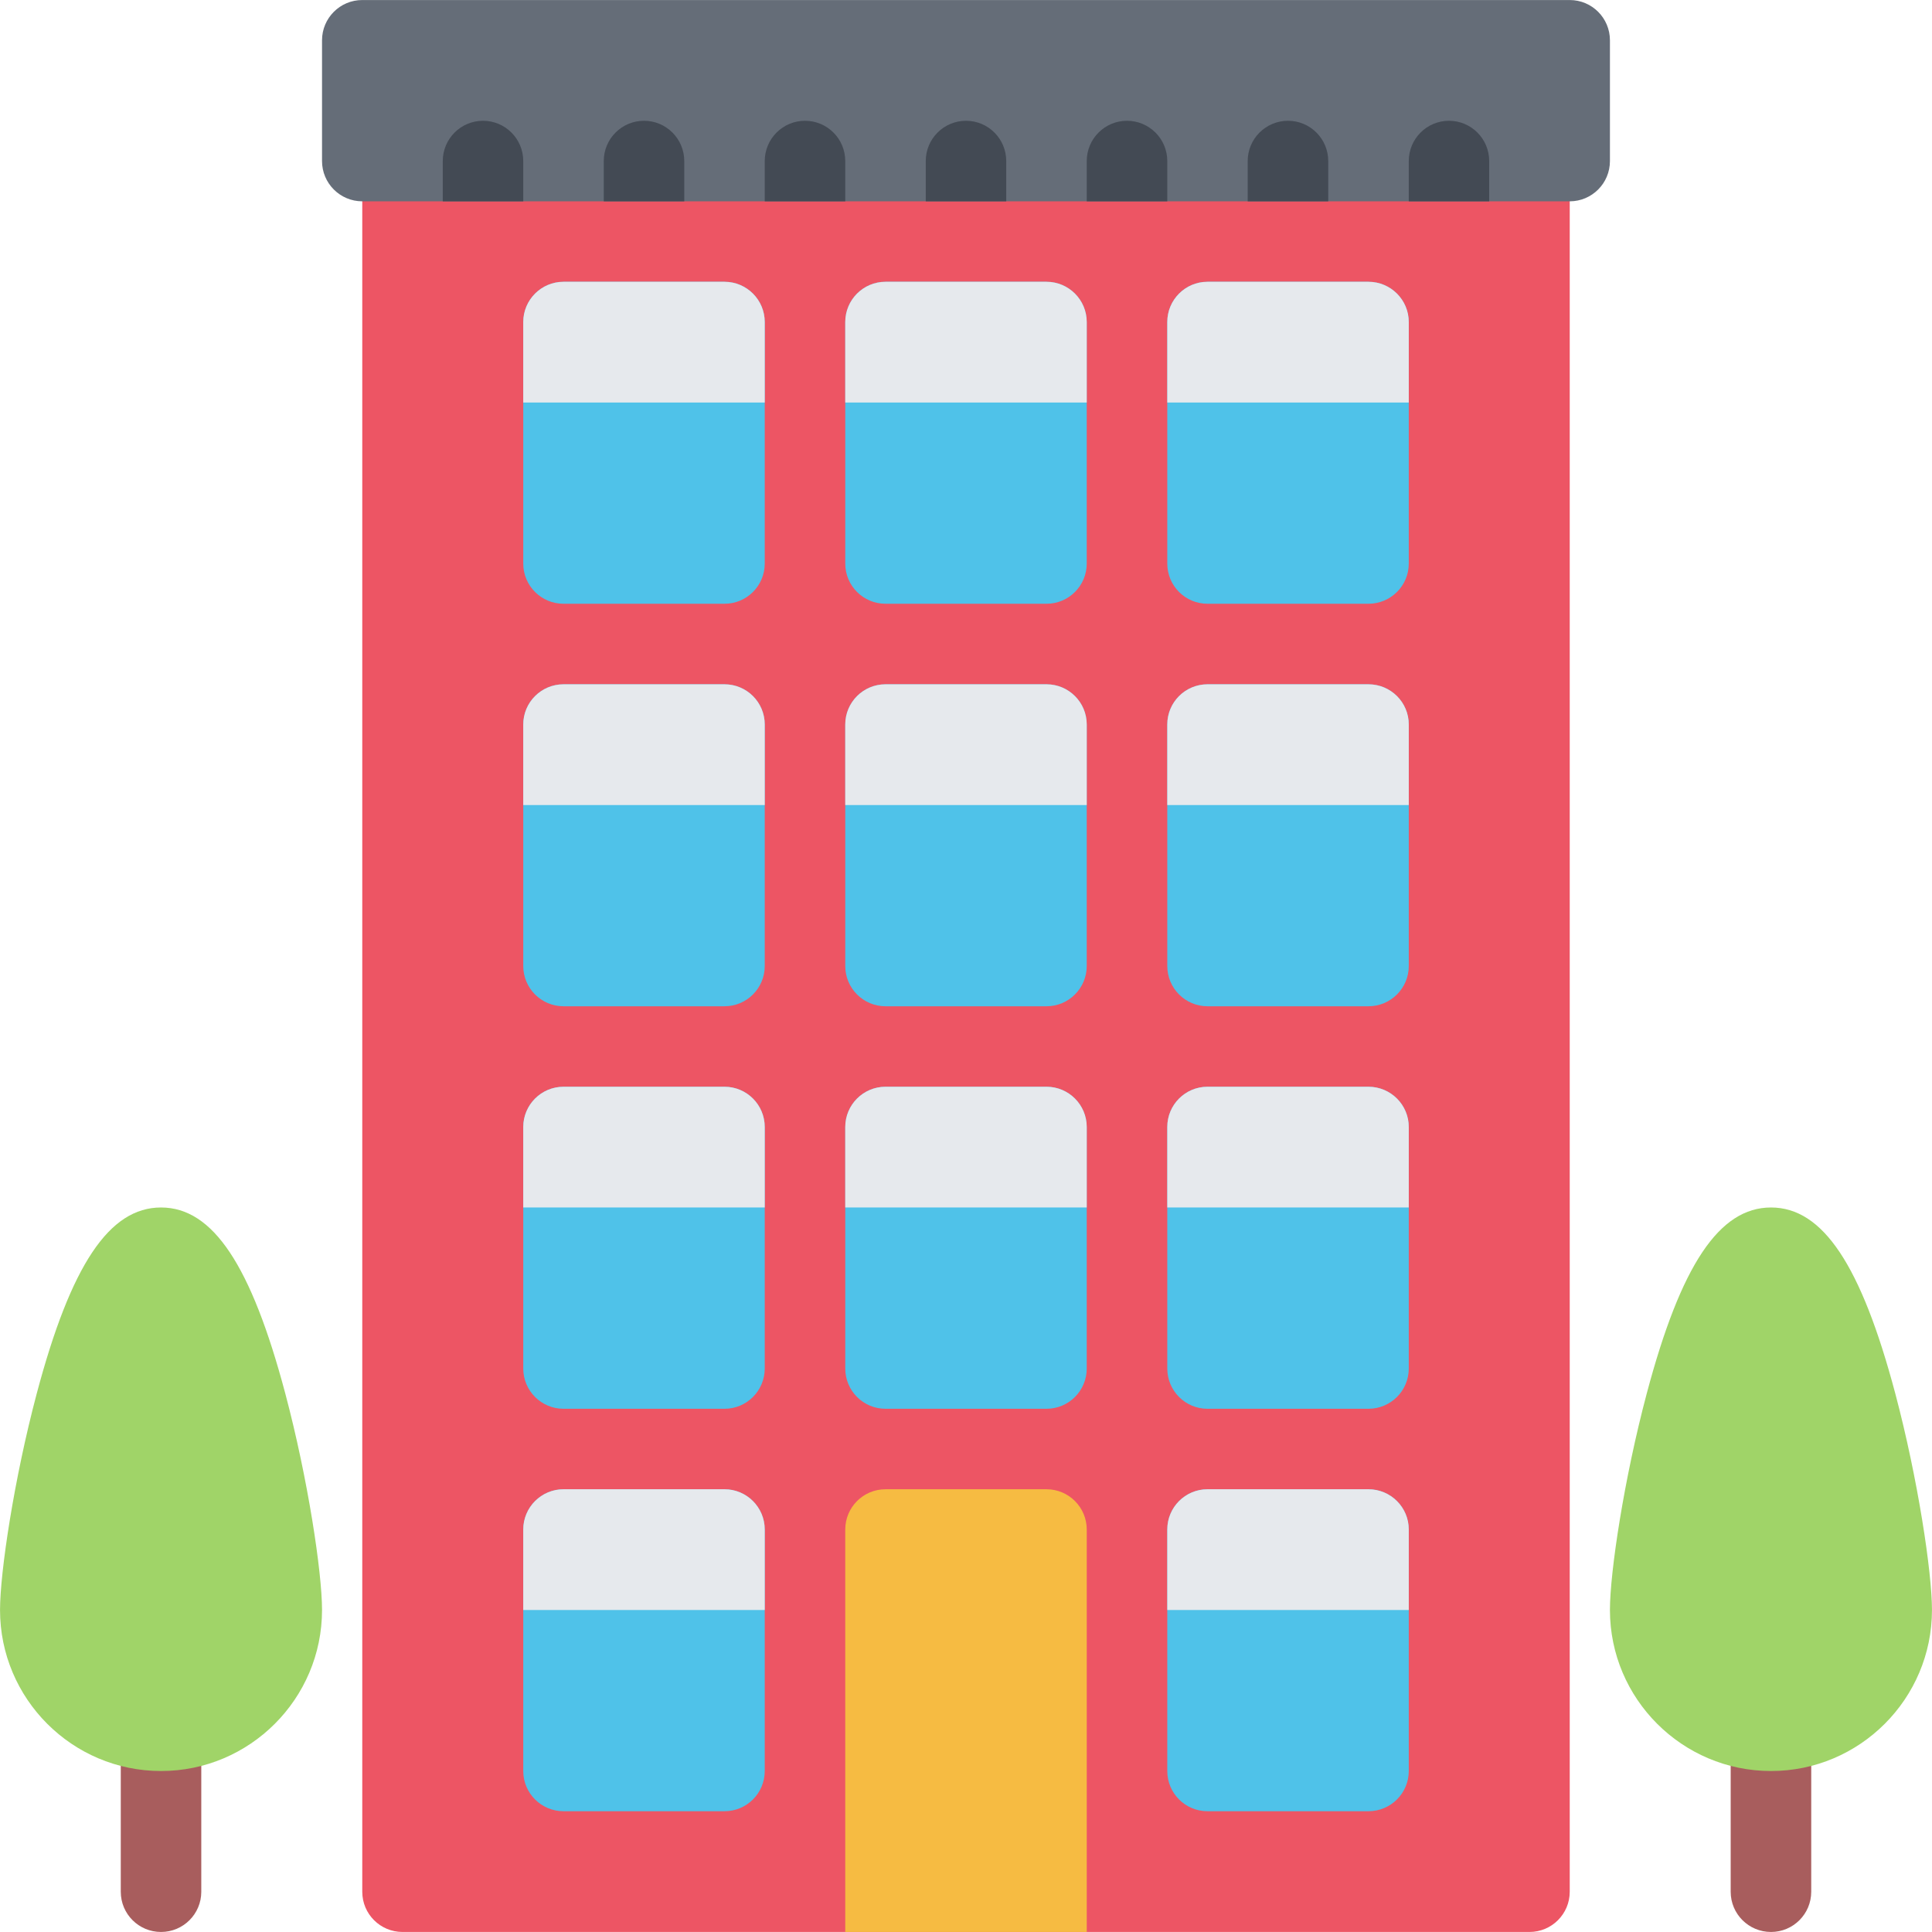
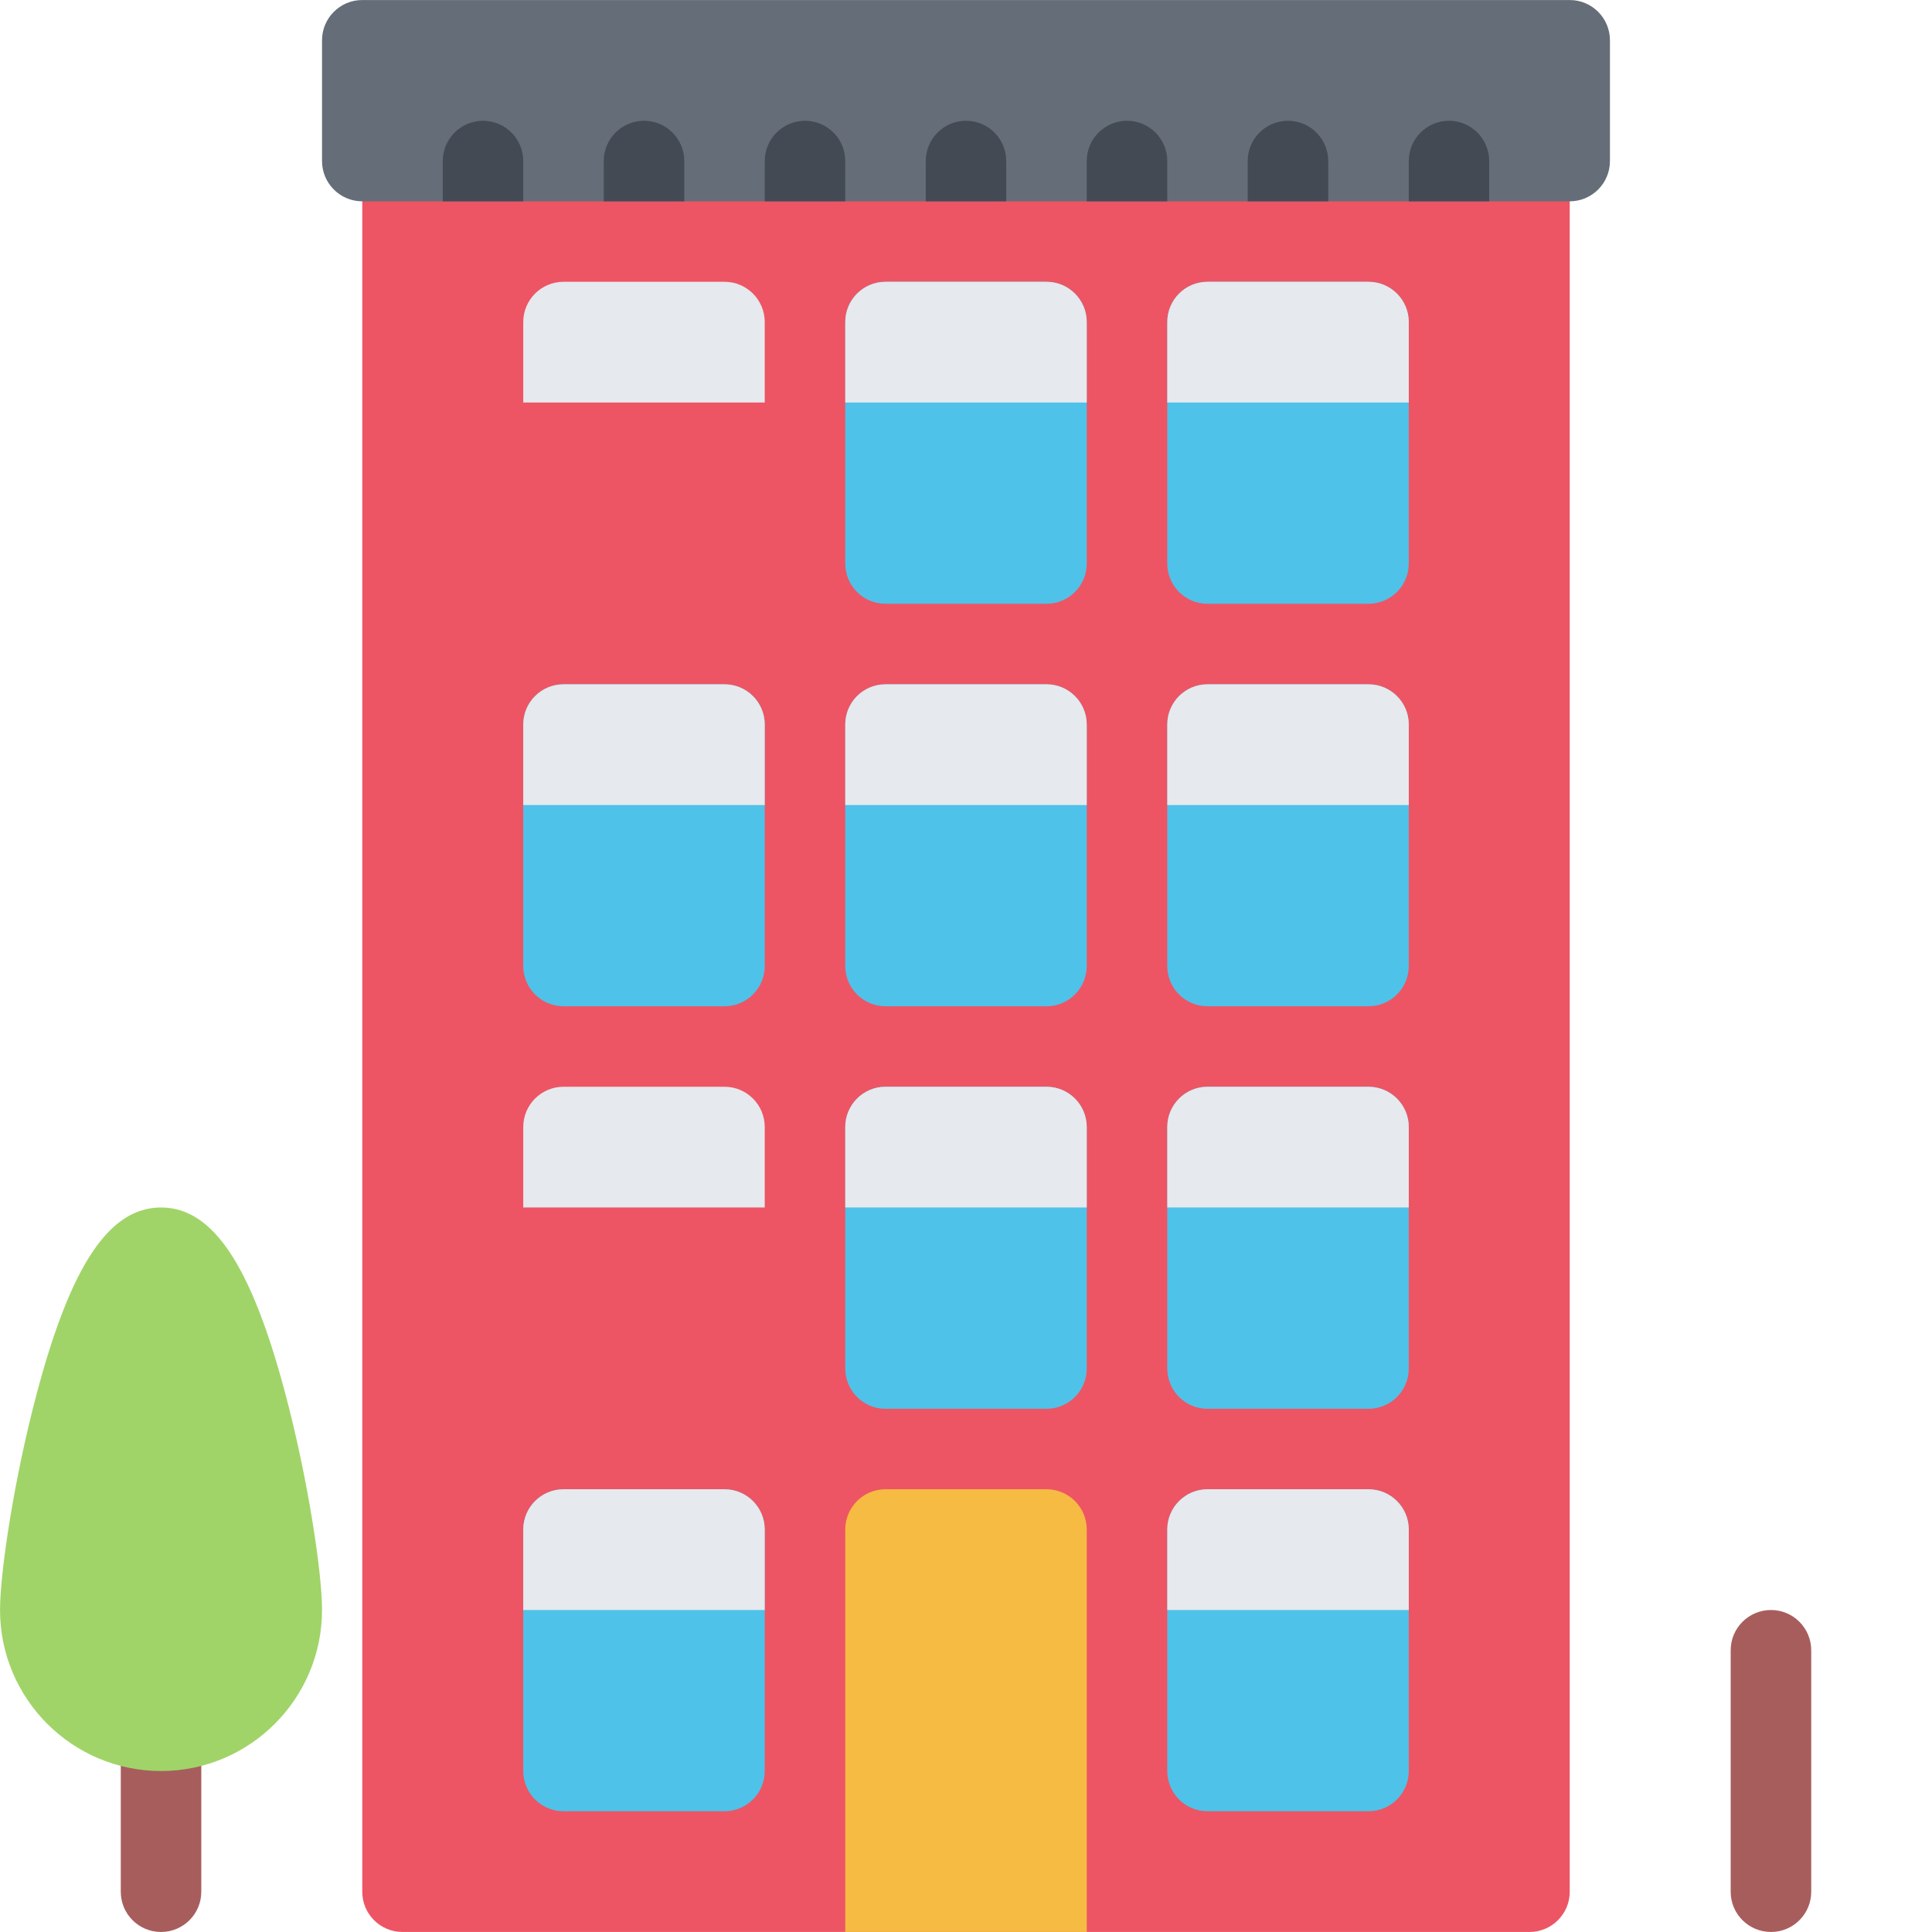
<svg xmlns="http://www.w3.org/2000/svg" id="Layer_1" width="512" height="512" x="0" y="0" version="1.1" viewBox="0 0 512 512" xml:space="preserve">
  <g id="house_3">
    <path fill="#ED5564" d="M405.339,32.007H106.668c-5.89,0-10.663,4.78-10.663,10.671v458.658c0,5.891,4.773,10.656,10.663,10.656 h298.671c5.875,0,10.656-4.766,10.656-10.656V42.678C415.995,36.787,411.214,32.007,405.339,32.007z" />
-     <path fill="#4FC2E9" d="M192.002,74.677h-42.663c-5.891,0-10.672,4.781-10.672,10.672v63.998c0,5.891,4.781,10.656,10.672,10.656 h42.663c5.891,0,10.663-4.766,10.663-10.656V85.349C202.665,79.458,197.893,74.677,192.002,74.677z" />
    <path fill="#E6E9ED" d="M192.002,74.677h-42.663c-5.891,0-10.672,4.781-10.672,10.672v21.327h63.998V85.349 C202.665,79.458,197.893,74.677,192.002,74.677z" />
    <path fill="#4FC2E9" d="M277.343,74.677h-42.678c-5.891,0-10.664,4.781-10.664,10.672v63.998c0,5.891,4.773,10.656,10.664,10.656 h42.678c5.875,0,10.655-4.766,10.655-10.656V85.349C287.998,79.458,283.218,74.677,277.343,74.677z" />
    <path fill="#E6E9ED" d="M277.343,74.677h-42.678c-5.891,0-10.664,4.781-10.664,10.672v21.327h63.997V85.349 C287.998,79.458,283.218,74.677,277.343,74.677z" />
    <path fill="#4FC2E9" d="M362.652,74.677h-42.654c-5.891,0-10.656,4.781-10.656,10.672v63.998c0,5.891,4.766,10.656,10.656,10.656 h42.654c5.906,0,10.688-4.766,10.688-10.656V85.349C373.34,79.458,368.559,74.677,362.652,74.677z" />
    <path fill="#E6E9ED" d="M362.652,74.677h-42.654c-5.891,0-10.656,4.781-10.656,10.672v21.327h63.998V85.349 C373.34,79.458,368.559,74.677,362.652,74.677z" />
    <path fill="#4FC2E9" d="M192.002,181.346h-42.663c-5.891,0-10.672,4.766-10.672,10.656V256c0,5.891,4.781,10.672,10.672,10.672 h42.663c5.891,0,10.663-4.781,10.663-10.672v-63.998C202.665,186.111,197.893,181.346,192.002,181.346z" />
    <path fill="#E6E9ED" d="M192.002,181.346h-42.663c-5.891,0-10.672,4.766-10.672,10.656v21.343h63.998v-21.343 C202.665,186.111,197.893,181.346,192.002,181.346z" />
    <path fill="#4FC2E9" d="M277.343,181.346h-42.678c-5.891,0-10.664,4.766-10.664,10.656V256c0,5.891,4.773,10.672,10.664,10.672 h42.678c5.875,0,10.655-4.781,10.655-10.672v-63.998C287.998,186.111,283.218,181.346,277.343,181.346z" />
    <path fill="#E6E9ED" d="M277.343,181.346h-42.678c-5.891,0-10.664,4.766-10.664,10.656v21.343h63.997v-21.343 C287.998,186.111,283.218,181.346,277.343,181.346z" />
    <path fill="#4FC2E9" d="M362.652,181.346h-42.654c-5.891,0-10.656,4.766-10.656,10.656V256c0,5.891,4.766,10.672,10.656,10.672 h42.654c5.906,0,10.688-4.781,10.688-10.672v-63.998C373.34,186.111,368.559,181.346,362.652,181.346z" />
    <path fill="#E6E9ED" d="M362.652,181.346h-42.654c-5.891,0-10.656,4.766-10.656,10.656v21.343h63.998v-21.343 C373.34,186.111,368.559,181.346,362.652,181.346z" />
-     <path fill="#4FC2E9" d="M192.002,287.999h-42.663c-5.891,0-10.672,4.781-10.672,10.671v63.998c0,5.891,4.781,10.672,10.672,10.672 h42.663c5.891,0,10.663-4.781,10.663-10.672V298.67C202.665,292.78,197.893,287.999,192.002,287.999z" />
    <path fill="#E6E9ED" d="M192.002,287.999h-42.663c-5.891,0-10.672,4.781-10.672,10.671v21.328h63.998V298.67 C202.665,292.78,197.893,287.999,192.002,287.999z" />
    <path fill="#4FC2E9" d="M277.343,287.999h-42.678c-5.891,0-10.664,4.781-10.664,10.671v63.998c0,5.891,4.773,10.672,10.664,10.672 h42.678c5.875,0,10.655-4.781,10.655-10.672V298.67C287.998,292.78,283.218,287.999,277.343,287.999z" />
    <path fill="#E6E9ED" d="M277.343,287.999h-42.678c-5.891,0-10.664,4.781-10.664,10.671v21.328h63.997V298.67 C287.998,292.78,283.218,287.999,277.343,287.999z" />
    <path fill="#4FC2E9" d="M362.652,287.999h-42.654c-5.891,0-10.656,4.781-10.656,10.671v63.998c0,5.891,4.766,10.672,10.656,10.672 h42.654c5.906,0,10.688-4.781,10.688-10.672V298.67C373.34,292.78,368.559,287.999,362.652,287.999z" />
    <path fill="#E6E9ED" d="M362.652,287.999h-42.654c-5.891,0-10.656,4.781-10.656,10.671v21.328h63.998V298.67 C373.34,292.78,368.559,287.999,362.652,287.999z" />
    <path fill="#4FC2E9" d="M192.002,394.668h-42.663c-5.891,0-10.672,4.781-10.672,10.672v63.998c0,5.891,4.781,10.655,10.672,10.655 h42.663c5.891,0,10.663-4.765,10.663-10.655V405.34C202.665,399.449,197.893,394.668,192.002,394.668z" />
    <path fill="#E6E9ED" d="M192.002,394.668h-42.663c-5.891,0-10.672,4.781-10.672,10.672v21.327h63.998V405.34 C202.665,399.449,197.893,394.668,192.002,394.668z" />
    <path fill="#4FC2E9" d="M362.652,394.668h-42.654c-5.891,0-10.656,4.781-10.656,10.672v63.998c0,5.891,4.766,10.655,10.656,10.655 h42.654c5.906,0,10.688-4.765,10.688-10.655V405.34C373.34,399.449,368.559,394.668,362.652,394.668z" />
    <path fill="#E6E9ED" d="M362.652,394.668h-42.654c-5.891,0-10.656,4.781-10.656,10.672v21.327h63.998V405.34 C373.34,399.449,368.559,394.668,362.652,394.668z" />
    <path fill="#A85D5D" d="M469.338,511.992c-5.906,0-10.688-4.766-10.688-10.656v-63.998c0-5.891,4.781-10.671,10.688-10.671 c5.874,0,10.655,4.78,10.655,10.671v63.998C479.993,507.227,475.212,511.992,469.338,511.992z" />
-     <path fill="#A0D468" d="M469.338,469.338c-23.531,0-42.688-19.141-42.688-42.671c0-9.984,3.734-34.749,9.75-57.358 c9.062-34.092,19.219-49.311,32.938-49.311c13.718,0,23.873,15.219,32.936,49.311c6,22.609,9.719,47.374,9.719,57.358 C511.992,450.197,492.852,469.338,469.338,469.338z" />
    <path fill="#A85D5D" d="M42.67,511.992c-5.891,0-10.663-4.766-10.663-10.656v-63.998c0-5.891,4.772-10.671,10.663-10.671 s10.672,4.78,10.672,10.671v63.998C53.342,507.227,48.561,511.992,42.67,511.992z" />
    <path fill="#A0D468" d="M42.67,469.338c-23.522,0-42.662-19.141-42.662-42.671c0-9.984,3.718-34.749,9.726-57.358 c9.062-34.092,19.219-49.311,32.937-49.311c13.719,0,23.875,15.219,32.937,49.311c6.008,22.609,9.734,47.374,9.734,57.358 C85.341,450.197,66.201,469.338,42.67,469.338z" />
    <path fill="#656D78" d="M415.995,0.008H96.005c-5.891,0-10.664,4.78-10.664,10.671v31.999c0,5.891,4.773,10.672,10.664,10.672 h319.99c5.89,0,10.655-4.781,10.655-10.672V10.679C426.65,4.788,421.885,0.008,415.995,0.008z" />
    <path fill="#434A54" d="M128.004 32.007c-5.891 0-10.664 4.78-10.664 10.671V53.35h21.327V42.678C138.667 36.787 133.895 32.007 128.004 32.007zM170.666 32.007c-5.89 0-10.663 4.78-10.663 10.671V53.35h21.335V42.678C181.338 36.787 176.557 32.007 170.666 32.007zM213.337 32.007c-5.891 0-10.672 4.78-10.672 10.671V53.35h21.336V42.678C224.001 36.787 219.228 32.007 213.337 32.007zM256 32.007c-5.891 0-10.664 4.78-10.664 10.671V53.35h21.328V42.678C266.664 36.787 261.891 32.007 256 32.007zM298.654 32.007c-5.875 0-10.656 4.78-10.656 10.671V53.35h21.344V42.678C309.342 36.787 304.561 32.007 298.654 32.007zM341.341 32.007c-5.905 0-10.687 4.78-10.687 10.671V53.35h21.343V42.678C351.997 36.787 347.216 32.007 341.341 32.007zM383.996 32.007c-5.891 0-10.656 4.78-10.656 10.671V53.35h21.312V42.678C394.652 36.787 389.887 32.007 383.996 32.007z" />
    <path fill="#F6BB42" d="M277.343,394.668h-42.678c-5.891,0-10.664,4.781-10.664,10.672v106.652h63.997V405.34 C287.998,399.449,283.218,394.668,277.343,394.668z" />
  </g>
</svg>